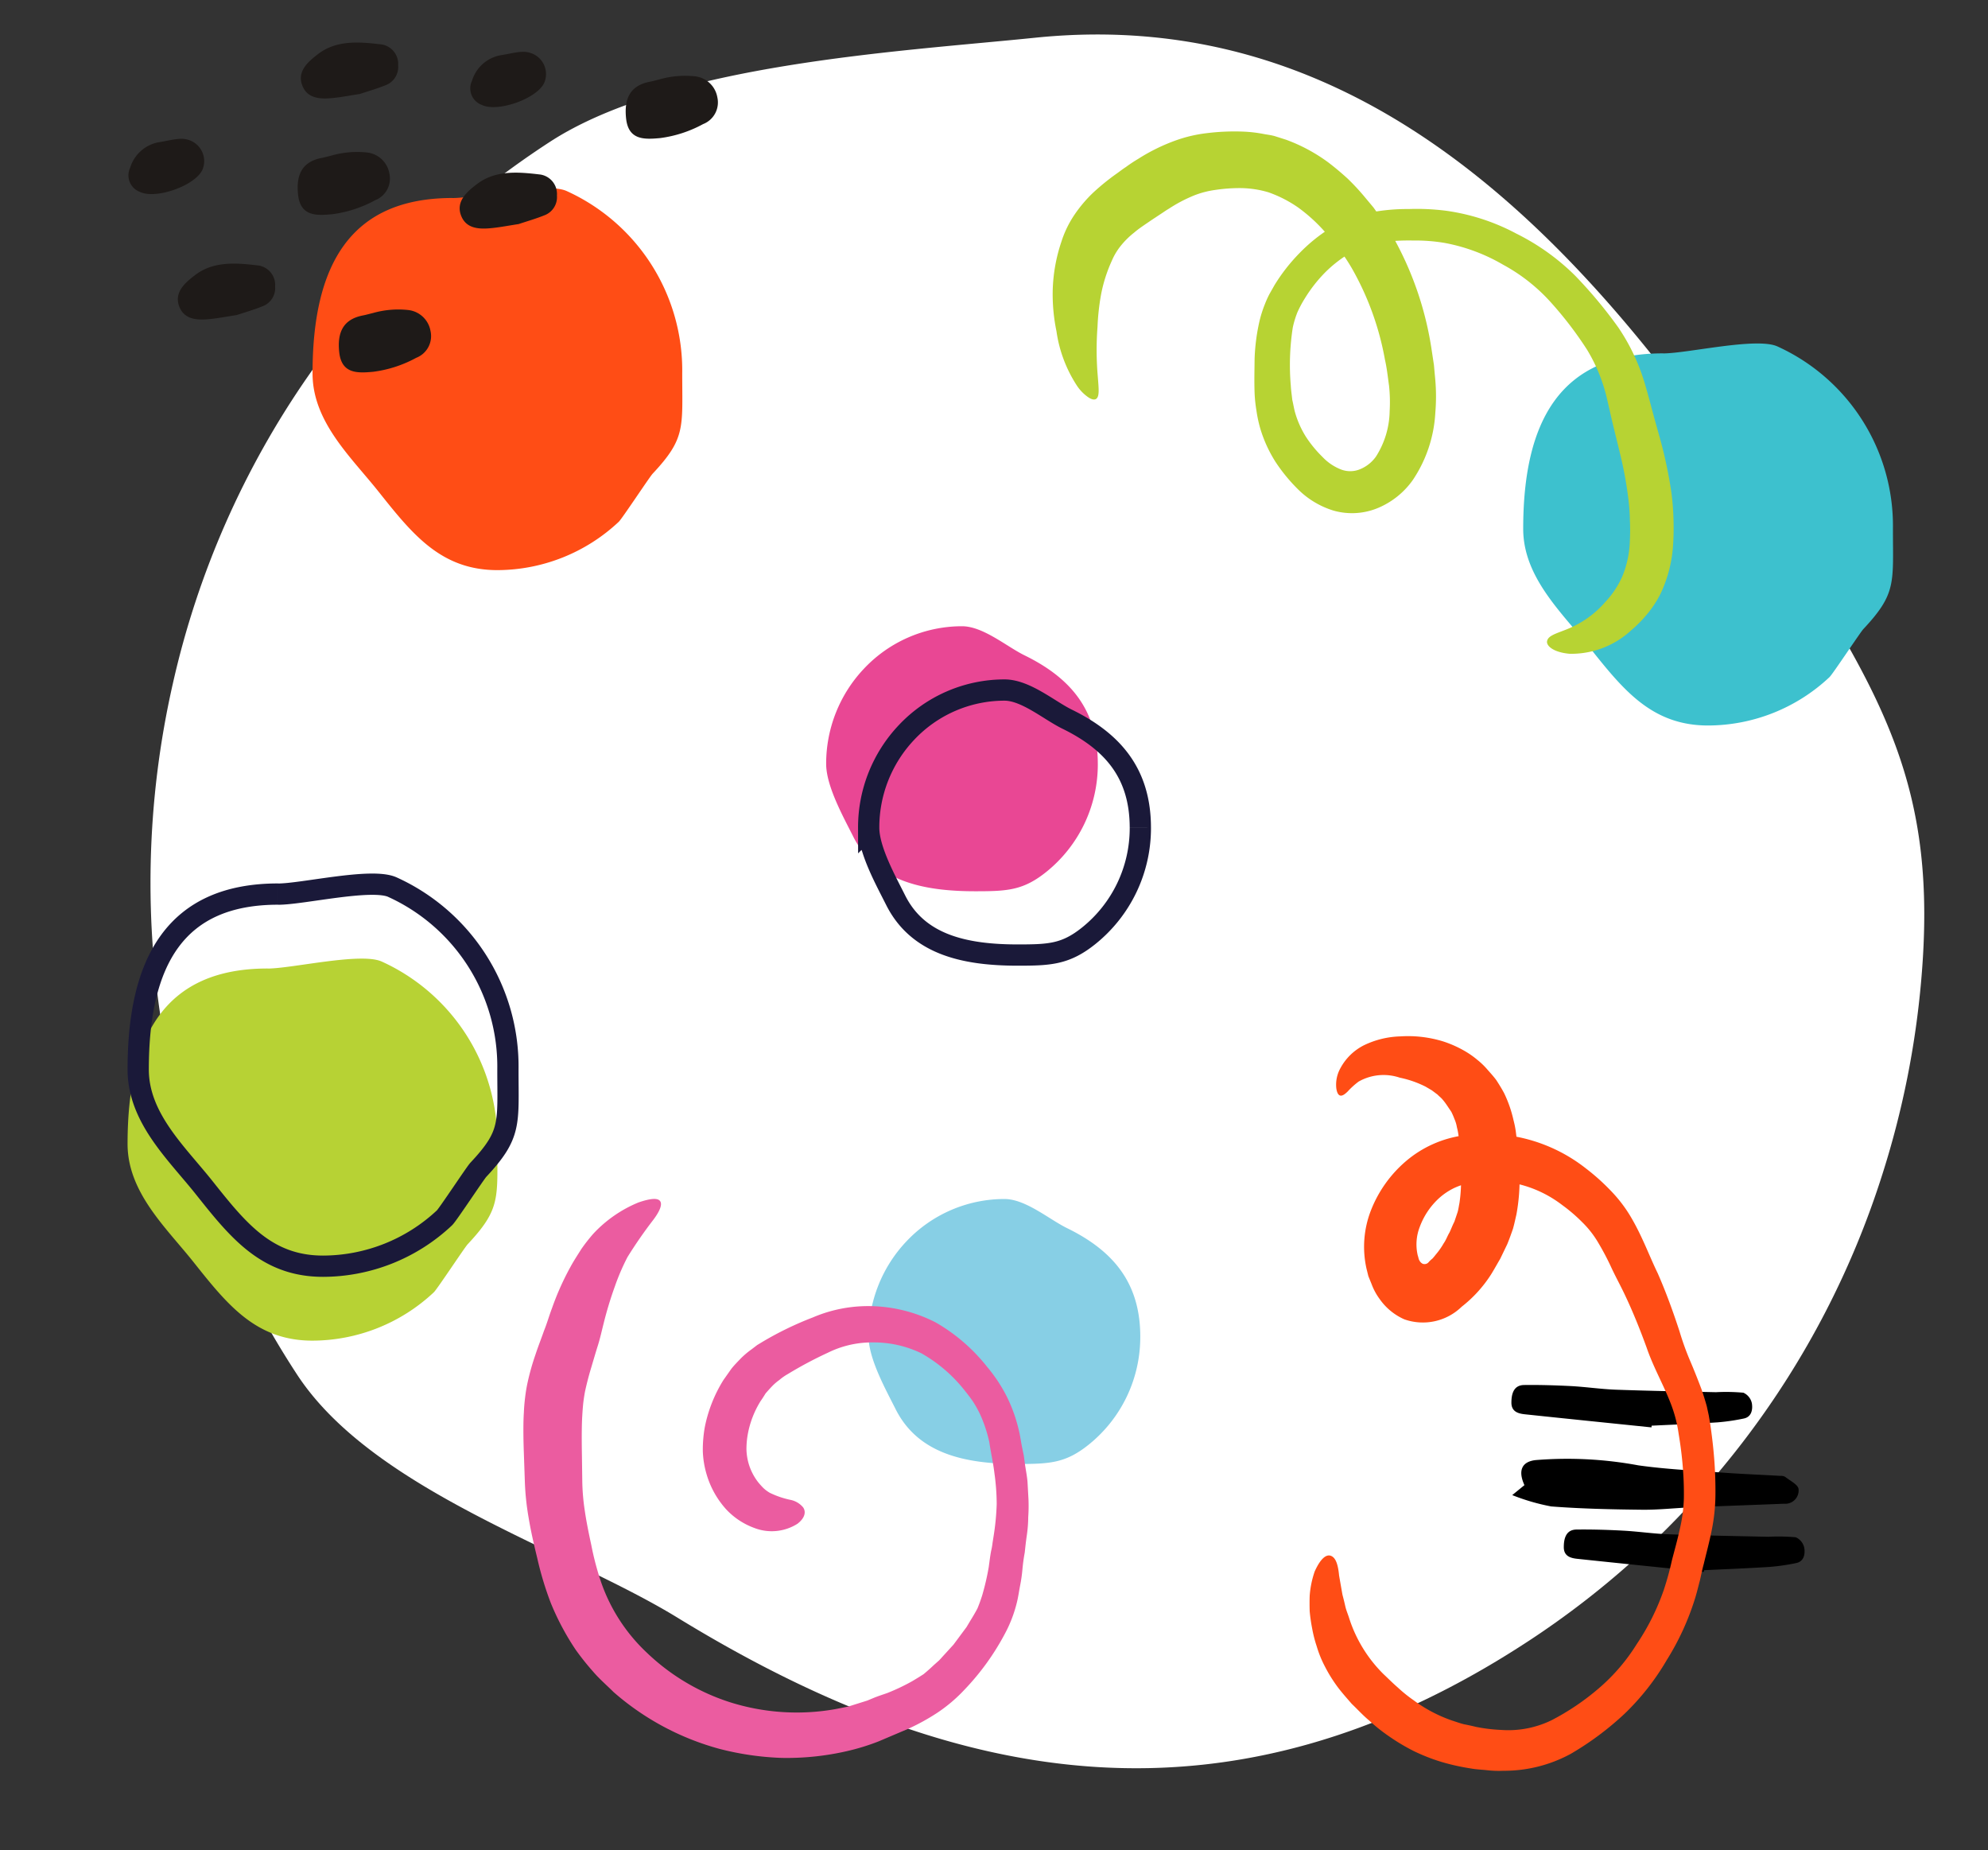
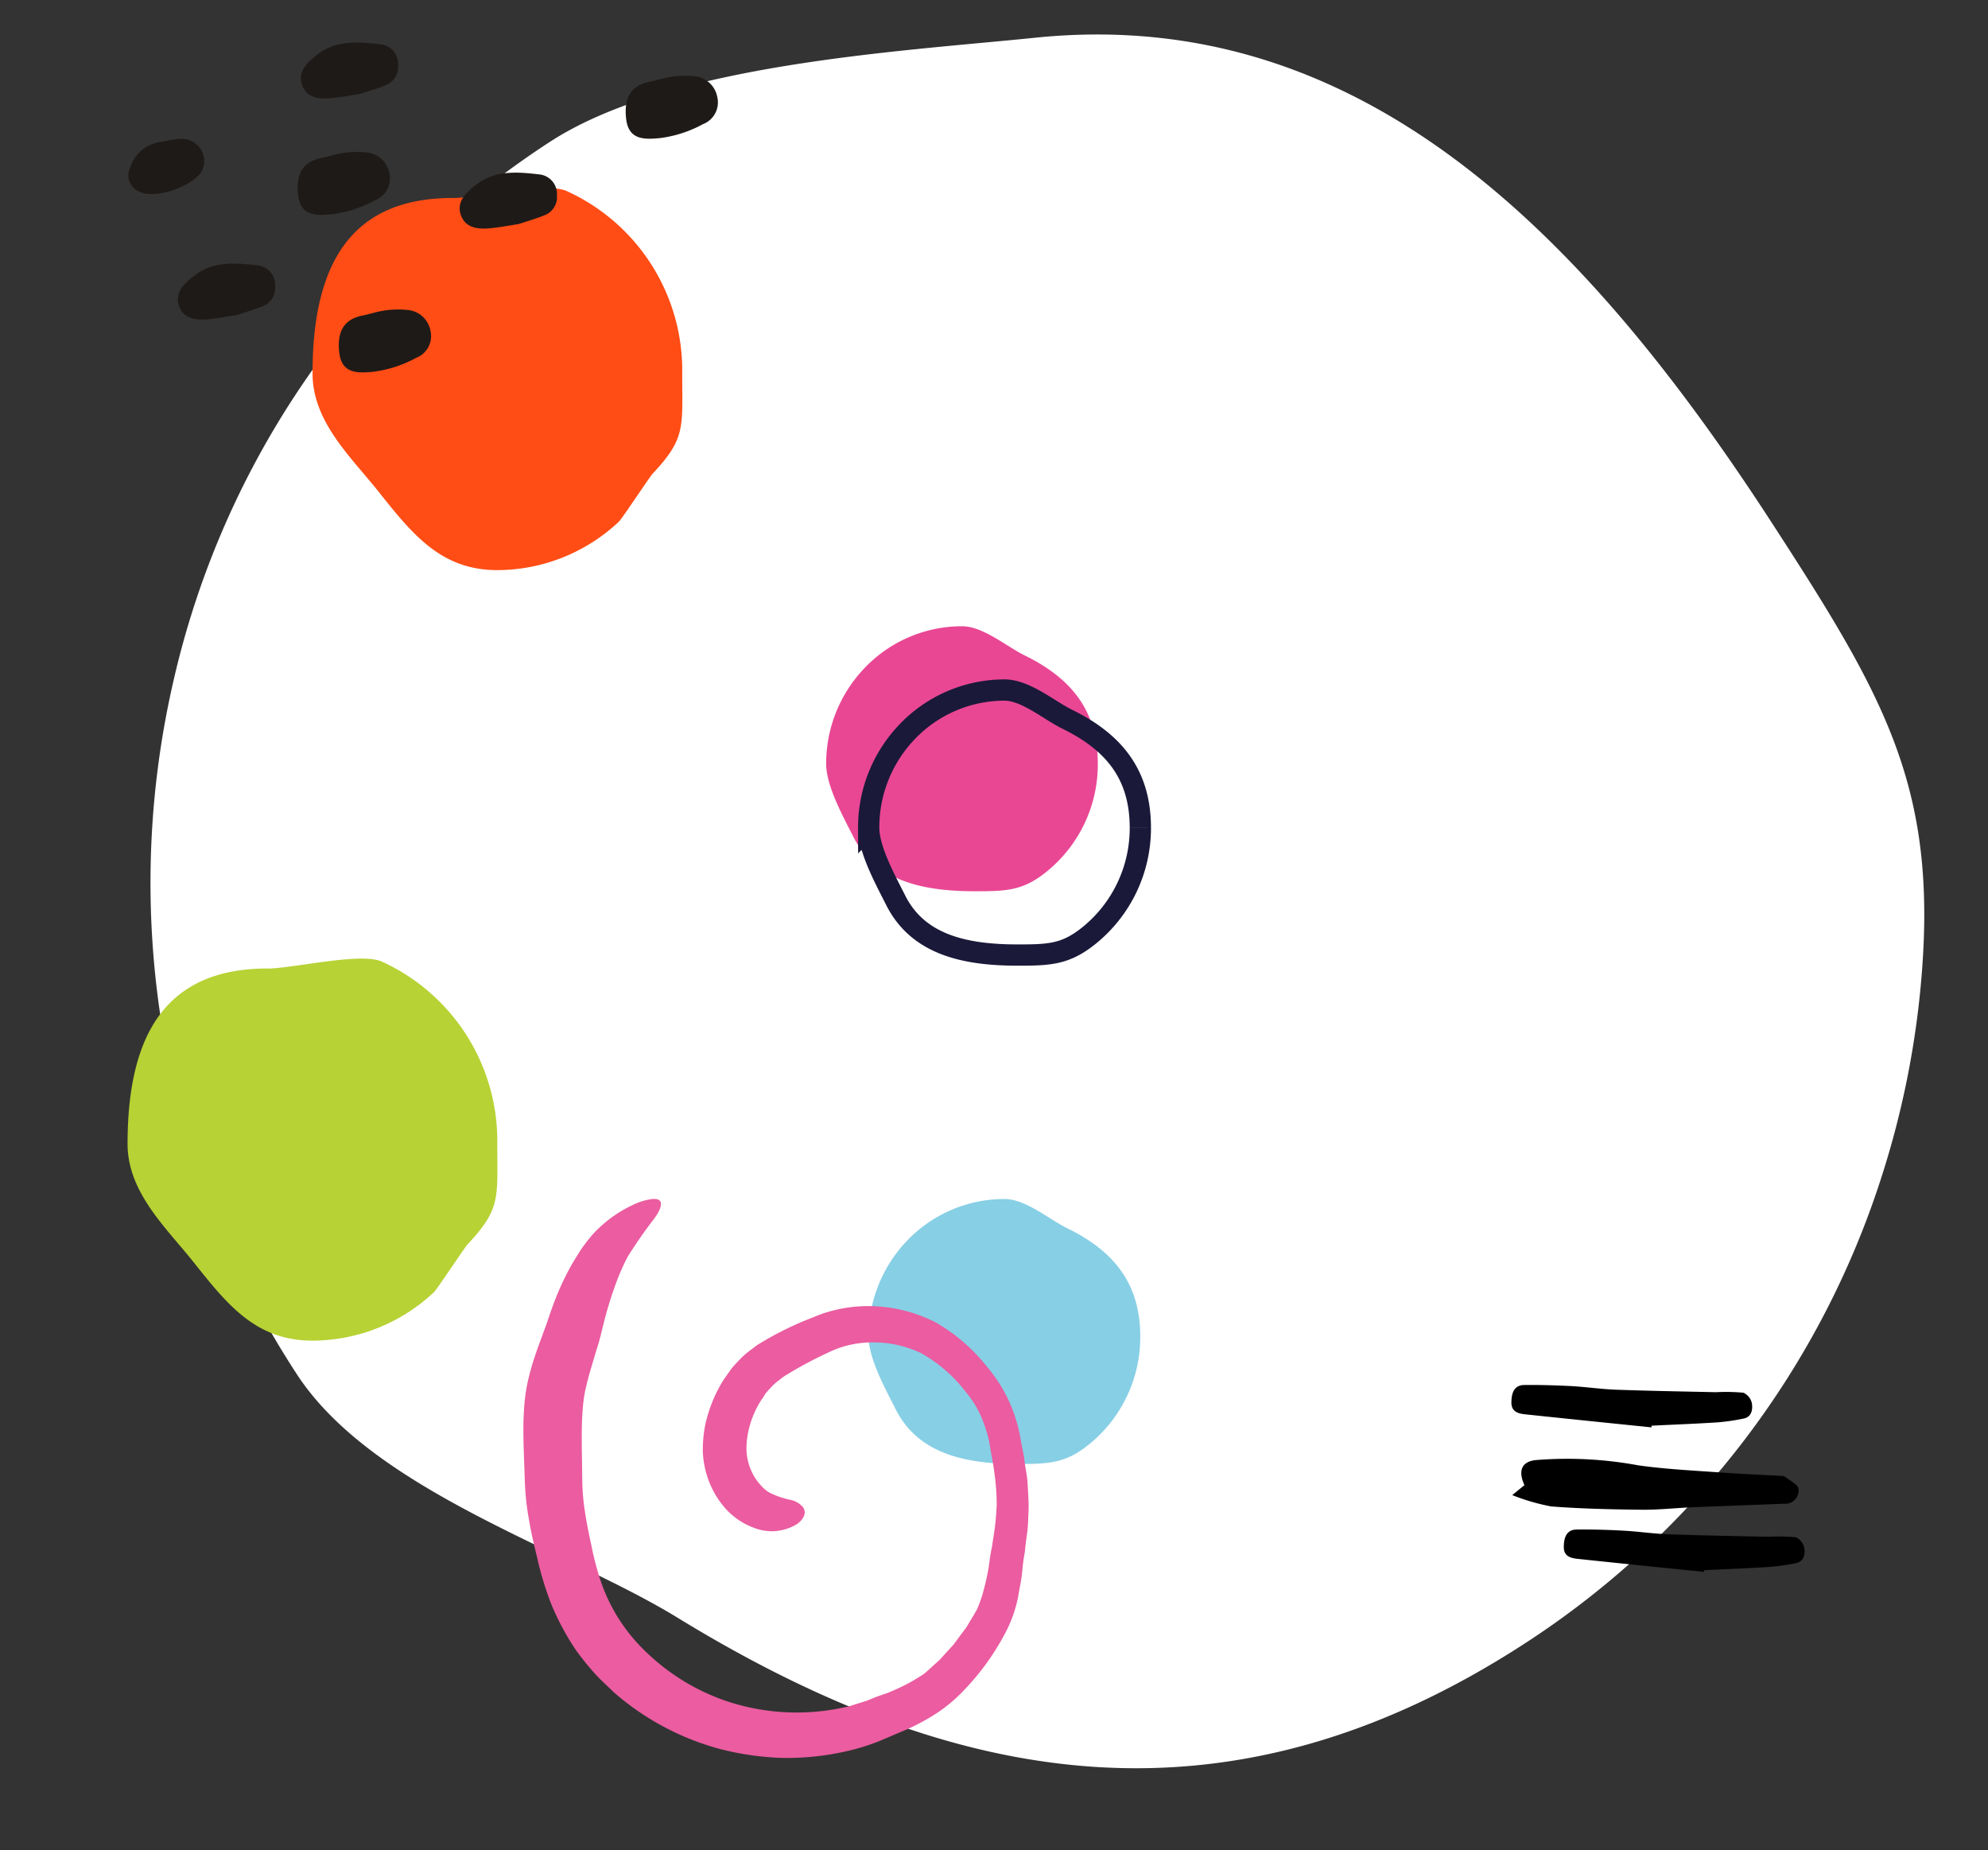
<svg xmlns="http://www.w3.org/2000/svg" width="187" height="174" viewBox="0 0 187 174">
  <rect x="0" y="0" width="187" height="174" fill="#333333" stroke="none" />
  <defs>
    <clipPath id="clip-path">
      <rect id="Rectangle_49" data-name="Rectangle 49" width="187" height="174" transform="translate(833 14462)" fill="none" stroke="#707070" stroke-width="1" />
    </clipPath>
  </defs>
  <g id="Mask_Group_11" data-name="Mask Group 11" transform="translate(-833 -14462)" clip-path="url(#clip-path)">
    <path id="Path_218" data-name="Path 218" d="M-394.813,685.686a82.069,82.069,0,0,0-18.74-52.266,83.854,83.854,0,0,0-13.2-12.886C-441.1,609.312-451,608.861-470.73,608.861c-32.818,0-61.875,6.207-75.749,33.258-5.775,11.263-16.636,30.082-16.636,43.568a82.231,82.231,0,0,0,23.382,57.467,84.439,84.439,0,0,0,60.767,25.6c13.1,0,27.647-12.261,38.7-17.535,28.169-13.429,45.453-32.589,45.453-65.537" transform="matrix(0.545, 0.839, -0.839, 0.545, 1766.923, 14574.09)" fill="#fff" />
    <g id="Group_161" data-name="Group 161" transform="translate(831.489 14447.895)">
      <path id="Path_611" data-name="Path 611" d="M161.786,161.936c-3.969-.408-7.939-.81-11.907-1.23-.629-.067-1.272-.244-1.27-1.1,0-.834.22-1.642,1.193-1.654,1.471-.018,2.946.026,4.417.106,1.414.077,2.824.289,4.239.34,3.13.113,6.262.166,9.394.234a18.27,18.27,0,0,1,2.577.048,1.4,1.4,0,0,1,.8.995c.094.584-.026,1.285-.766,1.429a19.528,19.528,0,0,1-2.48.361c-2.059.134-4.121.211-6.182.311l-.017.158" />
      <path id="Path_612" data-name="Path 612" d="M156.857,148.344c-3.969-.408-7.939-.811-11.907-1.231-.628-.066-1.272-.243-1.269-1.1,0-.833.219-1.642,1.192-1.653,1.472-.019,2.946.026,4.417.1,1.415.077,2.824.29,4.239.341,3.13.112,6.262.166,9.394.234a18.123,18.123,0,0,1,2.577.048,1.4,1.4,0,0,1,.8,1c.094.583-.026,1.284-.766,1.429a19.711,19.711,0,0,1-2.48.361c-2.058.133-4.121.211-6.182.311l-.017.158" />
      <path id="Path_613" data-name="Path 613" d="M143.757,154.714l1.149-.938c-.627-1.375-.242-2.2,1.027-2.353a36.573,36.573,0,0,1,9.675.49c2.6.37,5.229.488,7.848.68,1.843.135,3.689.206,5.534.312a.782.782,0,0,1,.454.1c.451.363,1.225.732,1.25,1.159a1.253,1.253,0,0,1-1.357,1.36c-2.881.116-5.762.213-8.642.333-1.579.067-3.156.25-4.732.232-2.847-.031-5.7-.092-8.539-.31a19.83,19.83,0,0,1-3.667-1.066" />
    </g>
    <path id="Path_614" data-name="Path 614" d="M104.777,85.951a12.98,12.98,0,0,1-4.85,10.155c-2.178,1.748-3.683,1.818-6.678,1.818-4.983,0-9.4-.967-11.5-5.183-.877-1.755-2.526-4.688-2.526-6.79A12.994,12.994,0,0,1,82.771,77,12.661,12.661,0,0,1,92,73c1.989,0,4.2,1.911,5.876,2.733,4.277,2.093,6.9,5.079,6.9,10.213" transform="translate(831.489 14447.895)" fill="#e94794" />
    <path id="Path_630" data-name="Path 630" d="M104.777,85.951a12.98,12.98,0,0,1-4.85,10.155c-2.178,1.748-3.683,1.818-6.678,1.818-4.983,0-9.4-.967-11.5-5.183-.877-1.755-2.526-4.688-2.526-6.79A12.994,12.994,0,0,1,82.771,77,12.661,12.661,0,0,1,92,73c1.989,0,4.2,1.911,5.876,2.733,4.277,2.093,6.9,5.079,6.9,10.213" transform="translate(835.489 14453.895)" fill="none" stroke="#1a1939" stroke-width="2" />
    <path id="Path_615" data-name="Path 615" d="M108.77,139.813a12.972,12.972,0,0,1-4.85,10.154c-2.178,1.748-3.683,1.819-6.678,1.819-4.983,0-9.395-.968-11.5-5.184-.877-1.755-2.526-4.687-2.526-6.789a12.994,12.994,0,0,1,3.551-8.956,12.664,12.664,0,0,1,9.228-3.99c1.989,0,4.2,1.911,5.876,2.733,4.277,2.092,6.9,5.078,6.9,10.213" transform="translate(831.489 14447.895)" fill="#87cfe5" />
    <g id="Group_163" data-name="Group 163" transform="translate(831.489 14447.895)">
      <g id="Group_162" data-name="Group 162">
        <path id="Path_616" data-name="Path 616" d="M44.064,32.73c2.293,0,8.715-1.53,10.72-.672a18.531,18.531,0,0,1,10.9,17.168c0,5.1.353,6.086-2.787,9.432-.286.305-2.877,4.234-3.182,4.518A16.74,16.74,0,0,1,48.3,67.723c-5.325,0-8.011-3.4-11.2-7.406-2.564-3.223-6.189-6.539-6.189-11.091,0-10.216,3.552-16.5,13.157-16.5" fill="#ff4d15" />
      </g>
    </g>
    <g id="Group_165" data-name="Group 165" transform="translate(831.489 14447.895)">
      <g id="Group_164" data-name="Group 164">
-         <path id="Path_617" data-name="Path 617" d="M157.949,47.342c2.293,0,8.716-1.53,10.72-.672a18.53,18.53,0,0,1,10.9,17.167c0,5.1.353,6.086-2.786,9.433-.287.305-2.878,4.234-3.183,4.517a16.737,16.737,0,0,1-11.421,4.548c-5.325,0-8.011-3.4-11.2-7.406-2.564-3.223-6.189-6.539-6.189-11.092,0-10.216,3.553-16.5,13.157-16.5" fill="#3dc1ce" />
-       </g>
+         </g>
    </g>
    <g id="Group_167" data-name="Group 167" transform="translate(831.489 14447.895)">
      <g id="Group_166" data-name="Group 166">
        <path id="Path_618" data-name="Path 618" d="M26.668,105.194c2.293,0,8.715-1.53,10.72-.673a18.533,18.533,0,0,1,10.9,17.168c0,5.1.353,6.086-2.787,9.433-.286.305-2.877,4.234-3.182,4.517A16.741,16.741,0,0,1,30.9,140.187c-5.325,0-8.011-3.4-11.2-7.406-2.564-3.223-6.189-6.54-6.189-11.092,0-10.216,3.552-16.5,13.157-16.5" fill="#b7d234" />
      </g>
    </g>
-     <path id="Path_619" data-name="Path 619" d="M147.044,74.366c.123-.5.862-.68,1.9-1.1a9.321,9.321,0,0,0,3.568-2.547,8.53,8.53,0,0,0,1.609-2.427,9.456,9.456,0,0,0,.7-3.3c.031-.616.036-1.259.006-1.934a19.267,19.267,0,0,0-.144-2.031,36.953,36.953,0,0,0-.814-4.387c-.181-.745-.384-1.573-.587-2.406s-.385-1.659-.577-2.485A15.714,15.714,0,0,0,150.8,47a34.545,34.545,0,0,0-3.421-4.473A16.769,16.769,0,0,0,142.9,39a17.066,17.066,0,0,0-5.5-2.049,16.563,16.563,0,0,0-2.958-.226,19.964,19.964,0,0,0-3.024.165,9.382,9.382,0,0,0-1.447.357l-.7.248-.649.342a11.853,11.853,0,0,0-2.427,1.853,13.545,13.545,0,0,0-1.92,2.437,10.8,10.8,0,0,0-.726,1.353,8.918,8.918,0,0,0-.434,1.431,22.927,22.927,0,0,0-.183,5.5c.023.435.092.865.136,1.3.1.415.165.857.281,1.248a8.9,8.9,0,0,0,1.006,2.229,11.293,11.293,0,0,0,1.558,1.893,4.791,4.791,0,0,0,1.76,1.184,2.41,2.41,0,0,0,1.8-.044,3.406,3.406,0,0,0,1.472-1.185,8.167,8.167,0,0,0,1.283-4.271,14.551,14.551,0,0,0-.058-2.39c-.118-.827-.2-1.642-.384-2.44a26.919,26.919,0,0,0-3.127-8.622,19.62,19.62,0,0,0-2.4-3.265,15.47,15.47,0,0,0-2.648-2.435,11.669,11.669,0,0,0-2.77-1.418,9.469,9.469,0,0,0-2.653-.4,15.363,15.363,0,0,0-2.415.18,8.627,8.627,0,0,0-1.857.478,13.707,13.707,0,0,0-2.454,1.279c-.293.169-.558.366-.847.549l-.861.57c-.546.381-1.1.73-1.558,1.128a7.8,7.8,0,0,0-1.247,1.227,6,6,0,0,0-.859,1.431,13.925,13.925,0,0,0-1.011,3.18,21.924,21.924,0,0,0-.33,3.007,28.72,28.72,0,0,0,.025,4.683c.089,1.163.176,1.894-.16,2.117-.155.1-.394.063-.707-.138a4.007,4.007,0,0,1-1.088-1.1,12.58,12.58,0,0,1-1.932-5.13,17.148,17.148,0,0,1-.353-3.851,15.58,15.58,0,0,1,.815-4.562,9.879,9.879,0,0,1,1.176-2.46,12.7,12.7,0,0,1,1.8-2.146,21.919,21.919,0,0,1,2.062-1.691c.356-.244.686-.513,1.038-.738a13.51,13.51,0,0,1,1.131-.75,17.762,17.762,0,0,1,3.568-1.753,13.186,13.186,0,0,1,2.952-.683,21.026,21.026,0,0,1,3.364-.14,12.817,12.817,0,0,1,1.951.227c.337.063.689.1,1.035.2l1.052.334a15.861,15.861,0,0,1,3.981,2.139c.614.468,1.22.976,1.809,1.514a21.3,21.3,0,0,1,1.647,1.777l.794.949.724,1.02a25.073,25.073,0,0,1,1.346,2.165,31.033,31.033,0,0,1,3.4,10.212c.071.468.142.937.214,1.41q.064.716.131,1.439a18.177,18.177,0,0,1,0,3.043,12.545,12.545,0,0,1-2.126,6.35,7.62,7.62,0,0,1-3.118,2.552,6.364,6.364,0,0,1-4.329.313,8.094,8.094,0,0,1-3.33-1.99,15.92,15.92,0,0,1-2.14-2.608,12.556,12.556,0,0,1-1.426-3.133,12.385,12.385,0,0,1-.357-1.672,13.443,13.443,0,0,1-.174-1.66c-.041-1.148-.009-2.113,0-3.2a18.581,18.581,0,0,1,.407-3.319,11.124,11.124,0,0,1,.576-1.871,8.832,8.832,0,0,1,.415-.914l.467-.825a16.8,16.8,0,0,1,2.335-3,15.494,15.494,0,0,1,2.984-2.41,11.223,11.223,0,0,1,3.7-1.434,18.552,18.552,0,0,1,3.621-.326,21.72,21.72,0,0,1,3.536.165,19.826,19.826,0,0,1,6.591,2.152,21.259,21.259,0,0,1,5.529,3.958,43.1,43.1,0,0,1,4.056,4.869,19,19,0,0,1,2.575,5.57c.268.908.49,1.78.712,2.6s.437,1.571.672,2.417a42,42,0,0,1,1.025,4.9,23.947,23.947,0,0,1,.2,2.475c.026.792.022,1.6-.032,2.4A12.464,12.464,0,0,1,157.68,70a10.043,10.043,0,0,1-1.3,1.942,11.383,11.383,0,0,1-1.4,1.411,8.3,8.3,0,0,1-5.817,2.238C147.577,75.454,146.914,74.8,147.044,74.366Z" transform="translate(831.489 14447.895)" fill="#b7d333" />
    <path id="Path_620" data-name="Path 620" d="M77.062,155.875c.265.389.2.963-.534,1.531a4.53,4.53,0,0,1-4.071.394,6.814,6.814,0,0,1-2.638-1.747,8.445,8.445,0,0,1-1.849-3.319,8.679,8.679,0,0,1-.349-2.155,12.24,12.24,0,0,1,.184-2.246,13.271,13.271,0,0,1,1.756-4.442l.735-1.043c.27-.346.591-.665.9-.99A7.993,7.993,0,0,1,72.212,141l.524-.4.564-.34a30.96,30.96,0,0,1,4.667-2.255,13.2,13.2,0,0,1,5.656-1.059,13.981,13.981,0,0,1,5.888,1.519,16.863,16.863,0,0,1,4.864,4.2,14.6,14.6,0,0,1,1.829,2.762,14.367,14.367,0,0,1,1.144,3.193c.133.536.2,1.084.308,1.611l.162.788.106.788c.078.544.188,1.087.238,1.637l.092,1.658a15.089,15.089,0,0,1-.023,1.674,12.394,12.394,0,0,1-.127,1.677c-.084.569-.145,1.113-.2,1.652-.1.531-.171,1.061-.221,1.616a14.266,14.266,0,0,1-.218,1.512c-.1.511-.169,1.045-.3,1.568a12.4,12.4,0,0,1-1.186,3.054,23.406,23.406,0,0,1-3.745,5.159,14.468,14.468,0,0,1-2.524,2.149,20.387,20.387,0,0,1-2.8,1.543l-2.778,1.179a21.176,21.176,0,0,1-2.977.912,25.277,25.277,0,0,1-6.09.632,26.858,26.858,0,0,1-5.9-.857,25.081,25.081,0,0,1-9.935-5.332c-.647-.643-1.332-1.234-1.913-1.909a25.4,25.4,0,0,1-1.645-2.059,24.386,24.386,0,0,1-2.355-4.424,30.462,30.462,0,0,1-1.273-4.222c-.315-1.282-.6-2.532-.8-3.737a24.706,24.706,0,0,1-.364-3.45q-.049-1.438-.092-2.662c-.059-1.6-.059-2.936,0-3.829.02-.472.057-.938.118-1.418a14.083,14.083,0,0,1,.24-1.44,22.841,22.841,0,0,1,.733-2.589c.262-.8.563-1.55.807-2.253.286-.7.46-1.35.744-2.1a25.63,25.63,0,0,1,1.76-3.931c.324-.593.682-1.129,1.005-1.647a16.741,16.741,0,0,1,1.117-1.428,12.06,12.06,0,0,1,4.258-2.952c1.132-.386,1.793-.436,2.027-.135s0,.924-.62,1.752a42.24,42.24,0,0,0-2.439,3.516,20.866,20.866,0,0,0-1.2,2.79,34.7,34.7,0,0,0-1.055,3.49c-.154.6-.317,1.356-.545,2.076s-.436,1.45-.651,2.166-.4,1.449-.556,2.167c-.064.361-.12.722-.16,1.079-.039.382-.067.772-.09,1.165-.047.759-.06,1.9-.036,3.445q.017,1.149.036,2.6a20.522,20.522,0,0,0,.227,2.808c.146,1.02.366,2.119.623,3.3a26.87,26.87,0,0,0,.925,3.5,16.5,16.5,0,0,0,4.327,6.65,20.2,20.2,0,0,0,7.874,4.659,20.851,20.851,0,0,0,9.8.628l1.234-.244,1.2-.377.6-.188.612-.255c.414-.169.85-.308,1.259-.45a19.567,19.567,0,0,0,2.343-1.111c.365-.217.728-.438,1.084-.668.324-.27.643-.55.95-.844l.5-.444c.157-.158.3-.33.455-.495l.912-1,.811-1.093.408-.548.351-.588c.251-.4.471-.779.674-1.159.167-.4.31-.8.447-1.229a23.96,23.96,0,0,0,.615-2.647c.073-.508.13-1.024.227-1.535a6.145,6.145,0,0,0,.136-.772l.115-.728a23.363,23.363,0,0,0,.275-2.922,21.461,21.461,0,0,0-.213-2.889c-.121-1.017-.343-1.967-.482-2.926a12.844,12.844,0,0,0-.879-2.644,10.562,10.562,0,0,0-.667-1.191c-.267-.391-.564-.765-.851-1.126a13.922,13.922,0,0,0-4-3.4,10.274,10.274,0,0,0-4.513-1.019,9.342,9.342,0,0,0-4.26.961,37.524,37.524,0,0,0-3.783,2.014,4.989,4.989,0,0,0-.8.56,4.9,4.9,0,0,0-.7.606c-.207.218-.4.434-.589.652-.152.242-.3.484-.478.733a8.953,8.953,0,0,0-1.19,3.058,7.883,7.883,0,0,0-.134,1.494,5.344,5.344,0,0,0,.194,1.278,5.271,5.271,0,0,0,.941,1.835c.154.181.317.369.5.543a3.34,3.34,0,0,0,.564.411,8.361,8.361,0,0,0,1.953.665A2.072,2.072,0,0,1,77.062,155.875Z" transform="translate(831.489 14447.895)" fill="#eb5ca0" />
-     <path id="Path_621" data-name="Path 621" d="M126.705,160.425c.465.176.673.851.768,1.858.087.5.193,1.1.316,1.8q.138.513.268,1.088c.083.383.262.774.387,1.194a12.973,12.973,0,0,0,3.186,5.165c.435.407.869.849,1.356,1.27a13.524,13.524,0,0,0,1.5,1.209,13.325,13.325,0,0,0,3.656,1.92c.335.106.688.237,1.06.331.375.074.761.154,1.147.251a15.3,15.3,0,0,0,2.359.286,9.294,9.294,0,0,0,4.754-.913,23.182,23.182,0,0,0,4.44-3,17.909,17.909,0,0,0,3.567-4.155,22.112,22.112,0,0,0,2.542-5.088,27.908,27.908,0,0,0,.769-2.8c.255-.982.529-1.946.739-2.918a14.314,14.314,0,0,0,.383-2.907c.016-1-.023-2.014-.106-3.023s-.215-2.031-.385-3.043a12.589,12.589,0,0,0-.763-2.9c-.648-1.681-1.628-3.39-2.244-5.2-.63-1.728-1.323-3.452-2.1-5.075-.375-.79-.856-1.664-1.23-2.475s-.781-1.577-1.225-2.323a9.151,9.151,0,0,0-1.51-1.932,15.063,15.063,0,0,0-1.877-1.608,11,11,0,0,0-8.377-2.153,7.1,7.1,0,0,0-1.787.548,6.086,6.086,0,0,0-1.4.935,6.88,6.88,0,0,0-1.841,2.73,4.539,4.539,0,0,0-.186,2.68c.066.19.094.374.118.39a.777.777,0,0,0,.089.163.655.655,0,0,0,.263.229.5.5,0,0,0,.568-.169,2.778,2.778,0,0,1,.332-.31c.143-.143.262-.315.392-.467a6.611,6.611,0,0,0,.677-.978c.225-.313.352-.7.546-1.017.164-.341.291-.7.459-1.014l.3-.893c.087-.288.118-.585.177-.856a13.851,13.851,0,0,0,.142-2.611c-.029-.315-.007-.633-.037-.951s-.027-.655-.041-.97c-.031-.31-.043-.617-.047-.925q-.05-.45-.1-.873a6.135,6.135,0,0,0-.158-.82,3.11,3.11,0,0,0-.227-.759,6.718,6.718,0,0,0-.3-.688l-.433-.64a5.276,5.276,0,0,0-.4-.523c-.129-.159-.311-.289-.457-.447l-.535-.4-.582-.343a9.678,9.678,0,0,0-2.44-.85,4.758,4.758,0,0,0-3.867.368,7.174,7.174,0,0,0-1.028.931c-.262.258-.487.415-.676.389s-.329-.239-.395-.678a3.188,3.188,0,0,1,.394-1.918,5.136,5.136,0,0,1,2.222-2.148,8.373,8.373,0,0,1,3.4-.826,11.234,11.234,0,0,1,4.017.467,10.523,10.523,0,0,1,2.169.981,8.272,8.272,0,0,1,1.07.764,7.068,7.068,0,0,1,.949.918c.261.3.564.621.834.991.249.383.5.791.721,1.2a11.614,11.614,0,0,1,.894,2.57,8.655,8.655,0,0,1,.242,1.284c.047.427.136.841.156,1.258s.06.822.105,1.221c.038.429.04.865.059,1.3a18.044,18.044,0,0,1-.293,3.806c-.1.418-.189.866-.322,1.334-.161.459-.331.947-.538,1.449l-.666,1.382c-.278.465-.548.969-.869,1.481A12.157,12.157,0,0,1,139,137a5.238,5.238,0,0,1-5.391,1.183,5.588,5.588,0,0,1-2.32-1.907,5.7,5.7,0,0,1-.758-1.4l-.305-.752-.174-.7a9.41,9.41,0,0,1,.42-5.5,11.665,11.665,0,0,1,3.276-4.605,10.556,10.556,0,0,1,5.459-2.439A15.2,15.2,0,0,1,150.7,124,20.3,20.3,0,0,1,153,126.058a13.16,13.16,0,0,1,1.931,2.523c1.075,1.827,1.7,3.6,2.517,5.279.789,1.8,1.447,3.615,2.05,5.465a26.014,26.014,0,0,0,.949,2.654c.387.9.749,1.813,1.1,2.74q.279.8.512,1.638l.186.858.137.816c.163,1.092.291,2.191.377,3.294s.122,2.212.114,3.32a17.416,17.416,0,0,1-.359,3.413c-.218,1.091-.5,2.132-.742,3.141-.138.486-.237,1.007-.36,1.538-.142.531-.271,1.076-.429,1.6a24.67,24.67,0,0,1-2.69,5.89,23.253,23.253,0,0,1-3.974,5.056,28.21,28.21,0,0,1-5.065,3.769,13.12,13.12,0,0,1-6.316,1.587,9.809,9.809,0,0,1-1.547-.053c-.513-.056-1.022-.072-1.5-.161a20.556,20.556,0,0,1-2.788-.619,17.868,17.868,0,0,1-2.6-1.017,19.283,19.283,0,0,1-2.263-1.342,16.8,16.8,0,0,1-1.937-1.533c-.591-.487-1.1-1.057-1.641-1.568-.488-.567-.986-1.115-1.41-1.7a13.6,13.6,0,0,1-1.12-1.825,10.323,10.323,0,0,1-.763-1.882,11.969,11.969,0,0,1-.434-1.7,15.853,15.853,0,0,1-.229-1.6c-.015-.518-.016-1.007,0-1.461a8.958,8.958,0,0,1,.469-2.281C125.707,160.712,126.25,160.249,126.705,160.425Z" transform="translate(831.489 14447.895)" fill="#ff4d15" />
    <g id="Group_168" data-name="Group 168" transform="translate(831.489 14447.895)">
      <path id="Path_622" data-name="Path 622" d="M32.716,28.729A8.75,8.75,0,0,1,36,28.442a2.4,2.4,0,0,1,2.135,1.971,2.187,2.187,0,0,1-1.344,2.527,11.5,11.5,0,0,1-4.046,1.314c-1.463.133-2.973.213-3.195-1.837-.189-1.746.278-3.091,2.237-3.463C32.042,28.906,32.291,28.833,32.716,28.729Z" fill="#1e1a18" />
      <path id="Path_623" data-name="Path 623" d="M36.587,43.545a8.729,8.729,0,0,1,3.284-.288,2.4,2.4,0,0,1,2.135,1.971,2.188,2.188,0,0,1-1.344,2.528,11.519,11.519,0,0,1-4.046,1.314c-1.463.133-2.973.212-3.195-1.837-.189-1.746.278-3.091,2.237-3.463C35.913,43.721,36.162,43.648,36.587,43.545Z" fill="#1e1a18" />
      <path id="Path_624" data-name="Path 624" d="M63.567,21.566a8.752,8.752,0,0,1,3.284-.287,2.4,2.4,0,0,1,2.135,1.971,2.188,2.188,0,0,1-1.344,2.528A11.54,11.54,0,0,1,63.6,27.092c-1.463.133-2.973.212-3.195-1.838-.189-1.745.279-3.091,2.238-3.463C62.893,21.743,63.143,21.67,63.567,21.566Z" fill="#1e1a18" />
      <path id="Path_625" data-name="Path 625" d="M35.363,22.942c-.919.142-1.684.289-2.457.372-1.209.13-2.5.107-2.98-1.222s.638-2.238,1.5-2.9c1.768-1.356,3.931-1.15,5.985-.907a1.854,1.854,0,0,1,1.551,1.975A1.824,1.824,0,0,1,37.8,22.111C36.963,22.451,36.087,22.7,35.363,22.942Z" fill="#1e1a18" />
      <path id="Path_626" data-name="Path 626" d="M23.791,43.732c-.919.142-1.685.289-2.458.372-1.209.13-2.5.107-2.979-1.222s.638-2.238,1.5-2.9c1.767-1.356,3.931-1.15,5.985-.907a1.854,1.854,0,0,1,1.55,1.975A1.82,1.82,0,0,1,26.229,42.9C25.391,43.241,24.514,43.489,23.791,43.732Z" fill="#1e1a18" />
      <path id="Path_627" data-name="Path 627" d="M50.3,35.177c-.919.141-1.685.289-2.458.372-1.209.13-2.505.107-2.979-1.222s.637-2.239,1.5-2.9c1.768-1.355,3.932-1.15,5.986-.906a1.853,1.853,0,0,1,1.55,1.974,1.822,1.822,0,0,1-1.164,1.853C51.9,34.686,51.019,34.934,50.3,35.177Z" fill="#1e1a18" />
-       <path id="Path_628" data-name="Path 628" d="M48.5,19.319c1.388-.223,2.131-.5,2.926-.229a2.083,2.083,0,0,1,1.267,2.829c-.725,1.492-4.4,2.778-5.876,2.047A1.656,1.656,0,0,1,45.91,21.7,3.464,3.464,0,0,1,48.5,19.319Z" fill="#1e1a18" />
      <path id="Path_629" data-name="Path 629" d="M16.345,27.5c1.388-.223,2.131-.5,2.926-.229A2.083,2.083,0,0,1,20.538,30.1c-.725,1.492-4.4,2.777-5.876,2.047a1.657,1.657,0,0,1-.908-2.266A3.467,3.467,0,0,1,16.345,27.5Z" fill="#1e1a18" />
    </g>
    <g id="Group_170" data-name="Group 170" transform="translate(832.489 14440.895)">
      <g id="Group_166-2" data-name="Group 166">
-         <path id="Path_618-2" data-name="Path 618" d="M26.668,105.194c2.293,0,8.715-1.53,10.72-.673a18.533,18.533,0,0,1,10.9,17.168c0,5.1.353,6.086-2.787,9.433-.286.305-2.877,4.234-3.182,4.517A16.741,16.741,0,0,1,30.9,140.187c-5.325,0-8.011-3.4-11.2-7.406-2.564-3.223-6.189-6.54-6.189-11.092,0-10.216,3.552-16.5,13.157-16.5" fill="none" stroke="#1a1939" stroke-width="2" />
-       </g>
+         </g>
    </g>
  </g>
</svg>